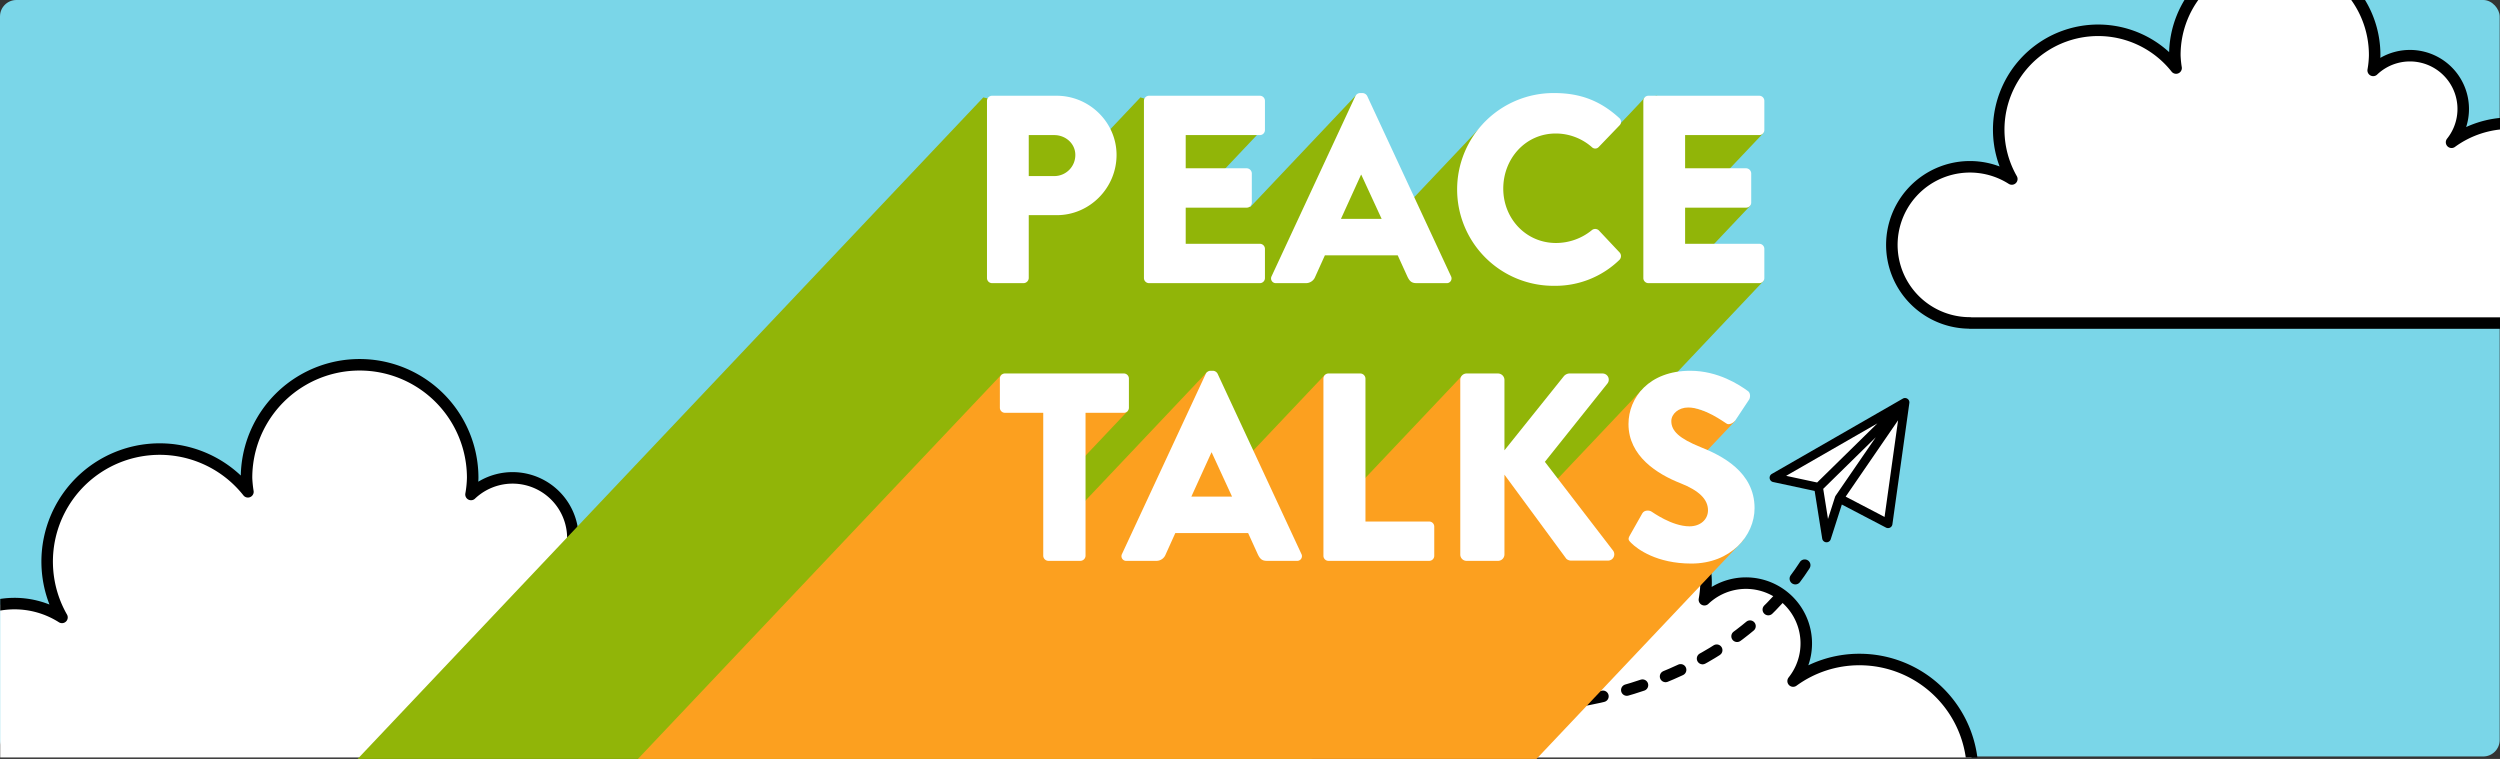
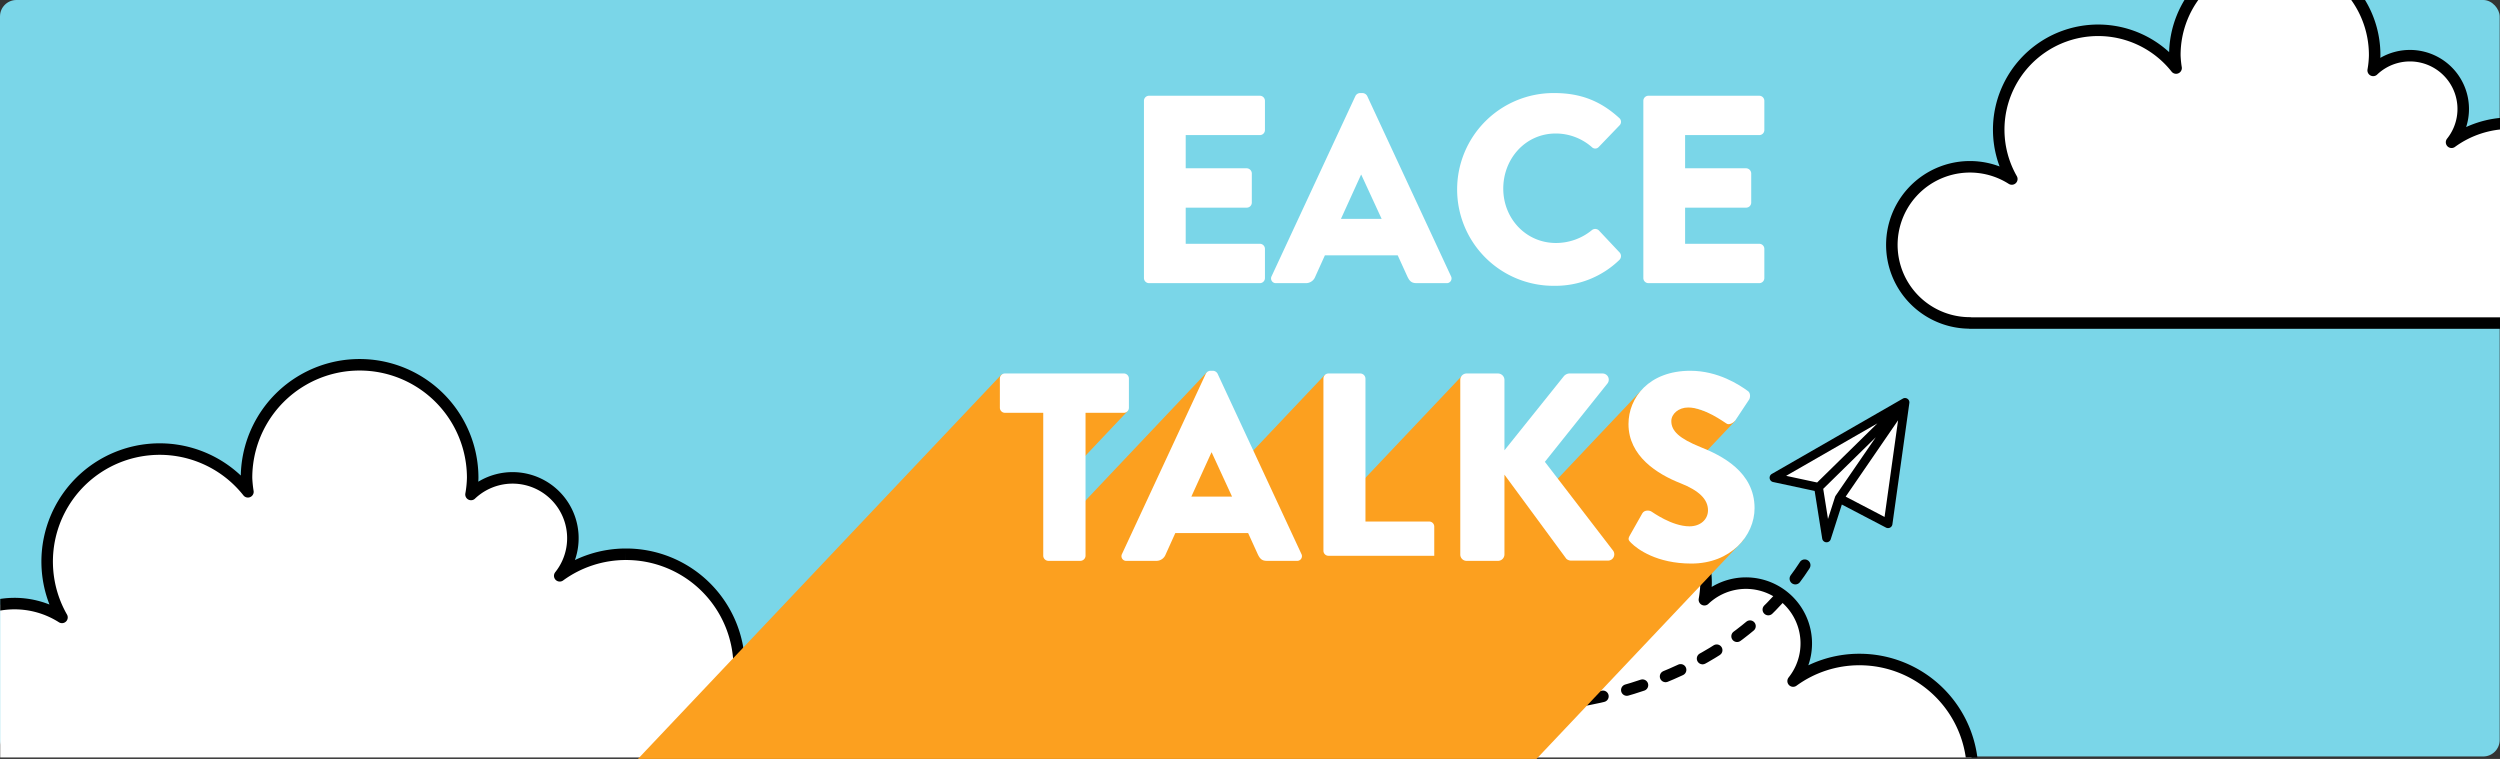
<svg xmlns="http://www.w3.org/2000/svg" width="1520.203" height="461.485" viewBox="0 0 1520.203 461.485">
  <rect x="0" y="0" width="1520.203" height="461.485" fill="#333333" stroke="none" />
  <defs>
    <clipPath id="clip-path">
      <rect y="64" width="558.104" height="126.779" fill="none" />
    </clipPath>
    <clipPath id="clip-path-2">
      <rect id="Rectangle_10" data-name="Rectangle 10" width="558.104" height="284.779" transform="translate(-32 -16)" fill="#fff" stroke="#000" stroke-linejoin="round" stroke-width="7" />
    </clipPath>
    <clipPath id="clip-path-3">
      <rect x="14" y="22" width="409.075" height="229.598" fill="none" />
    </clipPath>
    <clipPath id="clip-path-4">
      <rect id="Rectangle_10-2" data-name="Rectangle 10" width="493.075" height="251.598" transform="translate(0)" fill="#fff" stroke="#000" stroke-linejoin="round" stroke-width="7" />
    </clipPath>
    <clipPath id="clip-path-5">
      <rect x="77" y="10" width="506.104" height="244.779" fill="none" />
    </clipPath>
    <clipPath id="clip-path-7">
      <rect y="8" width="788.085" height="126.673" fill="none" />
    </clipPath>
    <clipPath id="clip-path-8">
      <rect y="39" width="1164.175" height="444.225" fill="none" />
    </clipPath>
    <clipPath id="clip-path-9">
      <rect id="Rectangle_8" data-name="Rectangle 8" width="884.954" height="700.162" fill="none" />
    </clipPath>
  </defs>
  <g id="Group_1308" data-name="Group 1308" transform="translate(-200 -270)">
    <g id="Group_1307" data-name="Group 1307">
      <rect id="Rectangle_9" data-name="Rectangle 9" width="1520" height="460" rx="10" transform="translate(200 270)" fill="#7ad6e8" />
      <g id="Scroll_Group_4" data-name="Scroll Group 4" transform="translate(873.128 539.818)" clip-path="url(#clip-path)" style="isolation: isolate">
        <g id="Group_432" data-name="Group 432" transform="translate(72.74 21.795)">
          <g id="Group_431" data-name="Group 431" transform="translate(-40.74 -5.795)" clip-path="url(#clip-path-2)">
            <path id="Path_236" data-name="Path 236" d="M425.33,115.226a68.305,68.305,0,0,0-40.091,13.1A36.68,36.68,0,0,0,331.29,78.872a65.881,65.881,0,0,0,1.019-10.1,68.764,68.764,0,1,0-137.529,0,70.005,70.005,0,0,0,.849,8.47A68.415,68.415,0,0,0,82.564,153.619a53.729,53.729,0,1,0-28.685,99.063v.1H422.3v-.291c1.044.024,2.014.291,3.034.291a68.777,68.777,0,1,0,0-137.553" transform="translate(-0.003 -0.01)" fill="#fff" stroke="#000" stroke-linejoin="round" stroke-width="7" />
          </g>
        </g>
      </g>
      <g id="Scroll_Group_2" data-name="Scroll Group 2" transform="translate(1297.128 248)" clip-path="url(#clip-path-3)" style="isolation: isolate">
        <g id="Group_434" data-name="Group 434" transform="translate(97.74 2.795)">
          <g id="Group_431-2" data-name="Group 431" transform="translate(-72.74 -21.795)" clip-path="url(#clip-path-4)">
            <path id="Path_236-2" data-name="Path 236" d="M375.772,101.8a60.346,60.346,0,0,0-35.42,11.578,32.406,32.406,0,0,0-47.663-43.7,58.205,58.205,0,0,0,.9-8.919,60.752,60.752,0,1,0-121.5,0,61.847,61.847,0,0,0,.75,7.483,60.443,60.443,0,0,0-99.892,67.474A47.469,47.469,0,1,0,47.6,223.24v.086H373.092v-.257c.922.021,1.78.257,2.68.257a60.763,60.763,0,1,0,0-121.526" transform="translate(28.269 14.127)" fill="#fff" stroke="#000" stroke-linejoin="round" stroke-width="7" />
          </g>
        </g>
      </g>
      <g id="Scroll_Group_3" data-name="Scroll Group 3" transform="translate(123.128 475.818)" clip-path="url(#clip-path-5)" style="isolation: isolate">
        <g id="Group_433" data-name="Group 433" transform="translate(72.74 21.795)">
          <g id="Group_431-3" data-name="Group 431" transform="translate(-40.74 -5.795)" clip-path="url(#clip-path-2)">
            <path id="Path_236-3" data-name="Path 236" d="M425.33,115.226a68.305,68.305,0,0,0-40.091,13.1A36.68,36.68,0,0,0,331.29,78.872a65.881,65.881,0,0,0,1.019-10.1,68.764,68.764,0,1,0-137.529,0,70.005,70.005,0,0,0,.849,8.47A68.415,68.415,0,0,0,82.564,153.619a53.729,53.729,0,1,0-28.685,99.063v.1H422.3v-.291c1.044.024,2.014.291,3.034.291a68.777,68.777,0,1,0,0-137.553" transform="translate(-0.003 -0.01)" fill="#fff" stroke="#000" stroke-linejoin="round" stroke-width="7" />
          </g>
        </g>
      </g>
      <path id="Path_222" data-name="Path 222" d="M4031.114,2125.683l-9.33,69.648-28.8-13.479-8.329,20.926-4.664-28.4-26.442-5.726Z" transform="translate(-2674.481 -1607.658)" fill="#fff" stroke="#707070" stroke-width="1" />
      <g id="Scroll_Group_5" data-name="Scroll Group 5" transform="translate(521.002 596.249)" clip-path="url(#clip-path-7)" style="isolation: isolate">
        <path id="Path_221" data-name="Path 221" d="M2733.411,814.981s194.483-242.751,455.982-178.213S3512.007,552.8,3512.007,552.8" transform="translate(-2728.491 -548.228)" fill="none" stroke="#000" stroke-linecap="round" stroke-width="7" stroke-dasharray="10 15" />
      </g>
      <g id="Group_402" data-name="Group 402" transform="translate(1270.565 525.909) rotate(-9)">
        <g id="Group_424" data-name="Group 424" transform="translate(0 0)">
          <path id="Path_221-2" data-name="Path 221" d="M91.118,3.238A2.673,2.673,0,0,0,87.556.179L1.719,32.947a2.671,2.671,0,0,0-.009,4.987l24.113,9.313V76.581a2.672,2.672,0,0,0,5.057,1.2l9.973-19.791L65.19,76.054a2.672,2.672,0,0,0,4.147-1.365C92.061.185,91.078,3.425,91.118,3.238ZM69.93,12.626,28.115,42.406,10.123,35.457ZM31.165,46.792,67.614,20.835C36.25,53.922,37.888,52.18,37.752,52.364c-.2.273.354-.792-6.586,12.979ZM65.332,69.506l-21.423-15.9L82.644,12.744Zm0,0" />
        </g>
      </g>
      <g id="Scroll_Group_6" data-name="Scroll Group 6" transform="translate(392.975 248.26)" clip-path="url(#clip-path-8)" style="isolation: isolate">
        <g id="Group_1262" data-name="Group 1262" transform="translate(0 124)">
-           <path id="Path_223" data-name="Path 223" d="M608.587,24.736l-66.6,70.4,2.136-2L567.44,68.479,541.945,56.74l6.949-8.415,23.332-24.662L500.507,1.7,477.176,26.364l-5.945,6.271L457.753,14.461,404.969,1.7,0,429.854,474.588,541.318,856.212,137.842l23.331-24.675L841.01,99.608l7.139-7.546L871.481,67.4,843.82,60.9l12.392-13.111,23.331-24.648L814.471.7l-7.144.921s-1.181,1.669-23.318,24.675S720.76,93.14,720.76,93.14l4.782-4.464,41.22-43.609L790.095,20.42l-81.246-2.28L685.53,42.814,657.15,72.8,631.9.074Z" transform="translate(0 -44.74)" fill="#91b508" />
          <path id="Path_224" data-name="Path 224" d="M436.012,112.6l3.8-31.312L482.5,36.147,405.785,13.915.817,442.08l146.517,22.232,19.843-23.3,31.244.258-.787.814,1.208-.814,82.861.638-.787.842,121.069,13.138,44.885,14.469,47.681-50.423L452.082,542.694,857.024,114.516,825.169,70.391l26.67-28.2L794.657,23.742,736.186,85.565l-13-19-21.065-1.317L685.872,14.594,614.955,89.569,602.59,13.915,555.506,63.7,530.682,12.5Z" transform="translate(10.268 111.531)" fill="#fca01f" />
          <g id="Group_427" data-name="Group 427" transform="translate(279.221 -124)">
            <g id="Group_426" data-name="Group 426" clip-path="url(#clip-path-9)">
              <path id="Path_225" data-name="Path 225" d="M857.025,114.516,825.169,70.378l26.657-28.191L794.658,23.755l-58.485,61.81-13-19-21.065-1.33-16.247-50.64-70.9,74.962L602.59,13.915,555.507,63.7,530.669,12.5,436,112.589l3.814-31.3L482.5,36.147,405.772,13.915.817,442.08l146.5,22.219,19.843-23.291,31.244.244-.787.828,1.208-.828,82.875.651-.8.855L401.986,455.87l44.871,14.482,47.681-50.423L452.069,542.694Z" transform="translate(-268.947 235.533)" fill="none" stroke="#129bdb" stroke-miterlimit="10" stroke-width="0.01" />
-               <path id="Path_226" data-name="Path 226" d="M29.768,3.215A3.1,3.1,0,0,1,32.863.12H72.1c20.02,0,36.456,16.287,36.456,35.981,0,20.183-16.437,36.633-36.293,36.633h-17.1v38.248a3.213,3.213,0,0,1-3.095,3.095H32.863a3.1,3.1,0,0,1-3.095-3.095ZM70.635,48.968A12.779,12.779,0,0,0,83.489,36.1c0-6.841-5.85-12.053-12.853-12.053H55.163V48.968Z" transform="translate(98.203 79.838)" fill="#fff" />
              <path id="Path_227" data-name="Path 227" d="M36.8,3.215A3.1,3.1,0,0,1,39.895.12h67.388a3.1,3.1,0,0,1,3.095,3.095V20.968a3.081,3.081,0,0,1-3.095,3.081H62.195V44.231H99.3a3.206,3.206,0,0,1,3.095,3.108v17.74A3.093,3.093,0,0,1,99.3,68.174H62.195V90.148h45.089a3.092,3.092,0,0,1,3.095,3.095v17.74a3.092,3.092,0,0,1-3.095,3.095H39.895a3.093,3.093,0,0,1-3.095-3.095Z" transform="translate(186.615 79.838)" fill="#fff" />
              <path id="Path_228" data-name="Path 228" d="M43.055,111.351,94.007,1.792A3.3,3.3,0,0,1,96.763,0h1.629a3.376,3.376,0,0,1,2.782,1.792l50.938,109.559a2.876,2.876,0,0,1-2.769,4.235H131.278c-2.932,0-4.235-.977-5.7-4.072l-5.85-12.853H75.454l-5.877,13.016a6.046,6.046,0,0,1-5.85,3.909H45.811a2.873,2.873,0,0,1-2.755-4.235m66.9-34.841L97.577,49.649h-.149L85.212,76.509Z" transform="translate(257.999 78.329)" fill="#fff" />
              <path id="Path_229" data-name="Path 229" d="M109.862,0c16.274,0,28.326,5.049,39.388,15.134a3.027,3.027,0,0,1,.163,4.56l-12.69,13.193a2.851,2.851,0,0,1-4.072,0,33.252,33.252,0,0,0-21.974-8.293c-18.391,0-31.909,15.283-31.909,33.525,0,18.065,13.681,33.05,32.072,33.05A34.407,34.407,0,0,0,132.65,83.35a3.218,3.218,0,0,1,4.235.163l12.691,13.5a3.277,3.277,0,0,1-.163,4.411,55.881,55.881,0,0,1-39.551,15.785A58.607,58.607,0,1,1,109.862,0" transform="translate(363.145 78.329)" fill="#fff" />
              <path id="Path_230" data-name="Path 230" d="M59.779,3.215A3.1,3.1,0,0,1,62.874.12h67.389a3.1,3.1,0,0,1,3.094,3.095V20.968a3.081,3.081,0,0,1-3.094,3.081H85.174V44.231h37.108a3.206,3.206,0,0,1,3.094,3.108v17.74a3.093,3.093,0,0,1-3.094,3.095H85.174V90.148h45.089a3.092,3.092,0,0,1,3.094,3.095v17.74a3.092,3.092,0,0,1-3.094,3.095H62.874a3.092,3.092,0,0,1-3.095-3.095Z" transform="translate(467.311 79.838)" fill="#fff" />
              <path id="Path_231" data-name="Path 231" d="M56.95,36.478H33.673A3.081,3.081,0,0,1,30.578,33.4V15.644a3.09,3.09,0,0,1,3.095-3.081h72.275a3.09,3.09,0,0,1,3.095,3.081V33.4a3.081,3.081,0,0,1-3.095,3.081H82.67v86.947a3.2,3.2,0,0,1-3.095,3.081H60.044a3.2,3.2,0,0,1-3.095-3.081Z" transform="translate(105.229 236.28)" fill="#fff" />
              <path id="Path_232" data-name="Path 232" d="M36.353,123.806,87.305,14.247a3.282,3.282,0,0,1,2.755-1.805h1.629a3.361,3.361,0,0,1,2.782,1.805L145.41,123.806a2.869,2.869,0,0,1-2.769,4.221H124.576c-2.932,0-4.235-.977-5.7-4.058l-5.85-12.853H68.752l-5.877,13.016a6.036,6.036,0,0,1-5.85,3.9H39.109a2.866,2.866,0,0,1-2.755-4.221m66.9-34.855L90.875,62.091h-.149L78.51,88.951Z" transform="translate(173.737 234.759)" fill="#fff" />
-               <path id="Path_233" data-name="Path 233" d="M45.074,15.644a3.078,3.078,0,0,1,3.081-3.081H67.537a3.211,3.211,0,0,1,3.095,3.081v86.947h38.75a3.078,3.078,0,0,1,3.081,3.081v17.753a3.069,3.069,0,0,1-3.081,3.081H48.155a3.069,3.069,0,0,1-3.081-3.081Z" transform="translate(287.483 236.28)" fill="#fff" />
+               <path id="Path_233" data-name="Path 233" d="M45.074,15.644a3.078,3.078,0,0,1,3.081-3.081H67.537a3.211,3.211,0,0,1,3.095,3.081v86.947h38.75a3.078,3.078,0,0,1,3.081,3.081v17.753H48.155a3.069,3.069,0,0,1-3.081-3.081Z" transform="translate(287.483 236.28)" fill="#fff" />
              <path id="Path_234" data-name="Path 234" d="M51.205,16.459a3.847,3.847,0,0,1,3.909-3.9H74.157a3.952,3.952,0,0,1,3.909,3.9V59.268L114.21,14.179a4.815,4.815,0,0,1,3.095-1.615h20.508a3.76,3.76,0,0,1,2.932,6.013l-38.1,47.694,41.519,54.047a3.829,3.829,0,0,1-3.095,6.026H118.594a4.32,4.32,0,0,1-2.918-1.14L78.065,74.089V122.6a3.942,3.942,0,0,1-3.909,3.9H55.114a3.839,3.839,0,0,1-3.909-3.9Z" transform="translate(364.566 236.293)" fill="#fff" />
              <path id="Path_235" data-name="Path 235" d="M59.555,112.568,67.2,99.049c1.317-2.117,4.4-1.778,5.538-.977.665.339,12.378,8.958,23.114,8.958,6.515,0,11.238-4.058,11.238-9.759,0-6.841-5.7-12.066-16.762-16.464C76.318,75.3,58.741,64.371,58.741,44.84c0-16.124,12.528-32.4,37.6-32.4,16.939,0,29.955,8.646,34.841,12.215,1.954,1.14,1.629,4.058.977,5.2L123.849,42.4c-1.14,1.805-4.072,3.257-5.524,2.117-1.466-.814-13.356-9.745-23.277-9.745-5.863,0-10.261,3.9-10.261,8.293,0,6.013,4.886,10.573,17.74,15.771,12.7,5.063,32.887,14.984,32.887,37.135,0,16.762-14.5,33.7-38.424,33.7-21.16,0-32.873-8.809-36.619-12.541-1.629-1.642-2.117-2.28-.814-4.56" transform="translate(459.314 234.759)" fill="#fff" />
            </g>
          </g>
        </g>
      </g>
    </g>
  </g>
</svg>